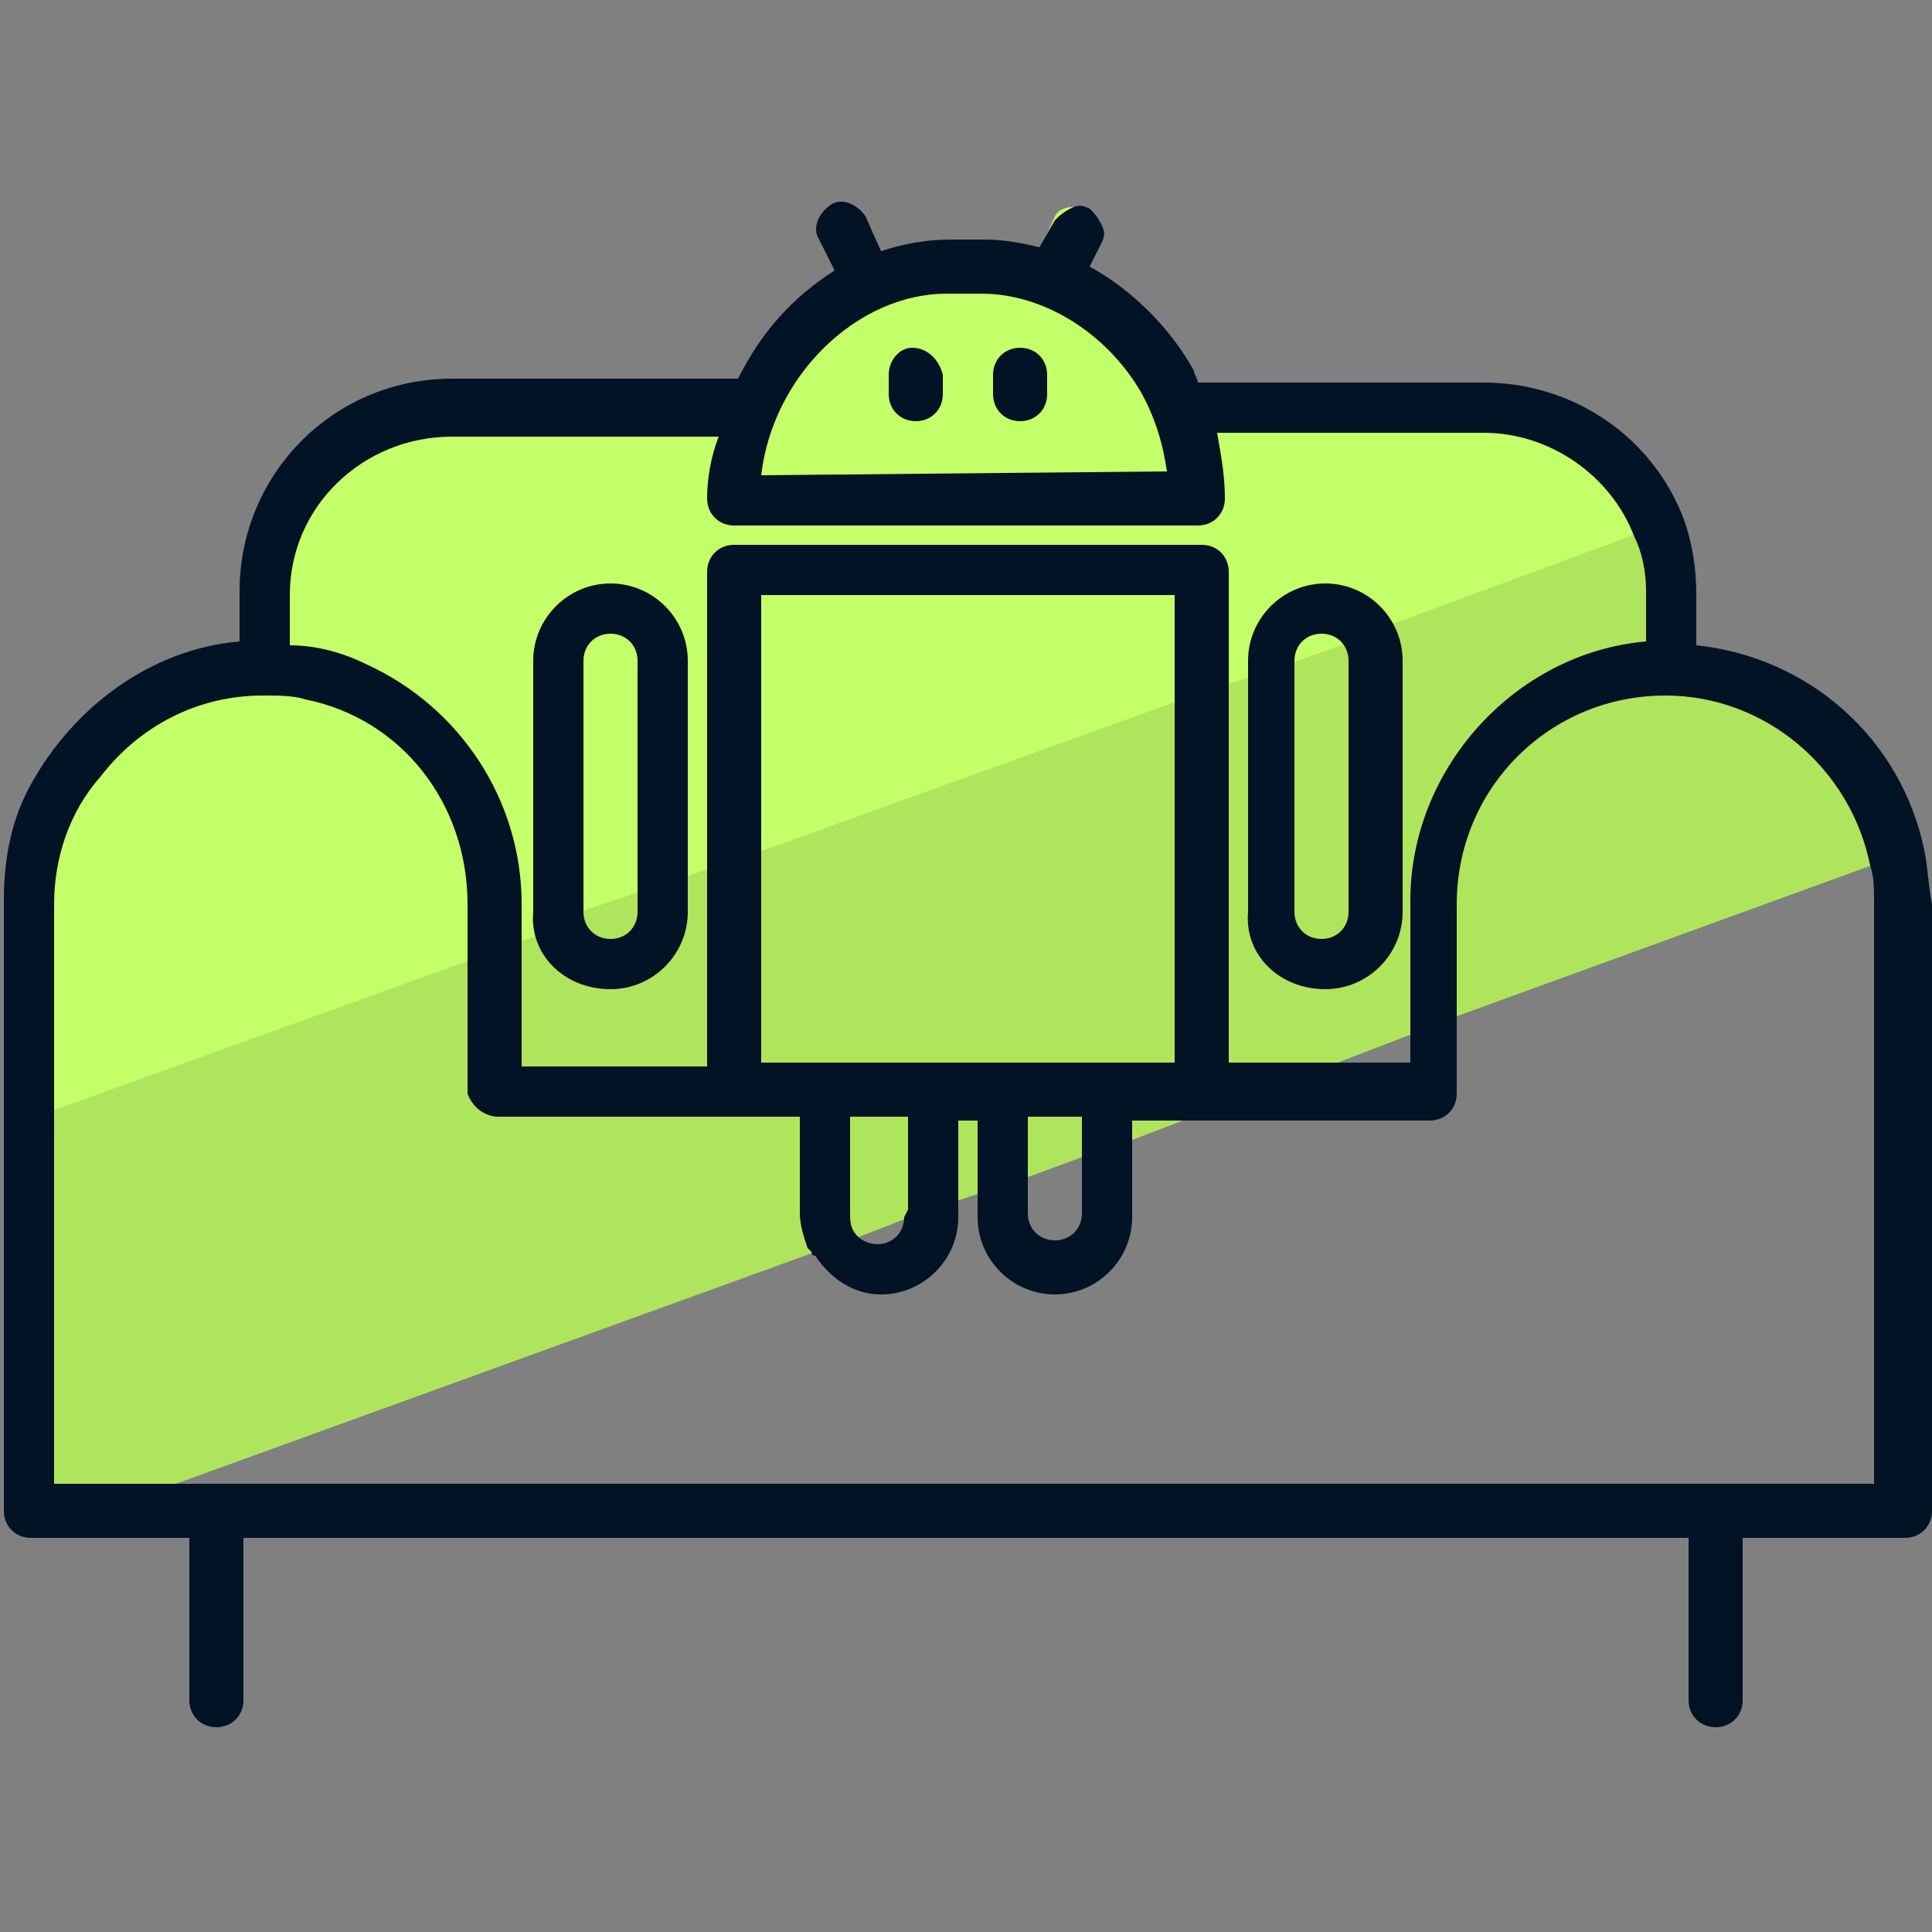
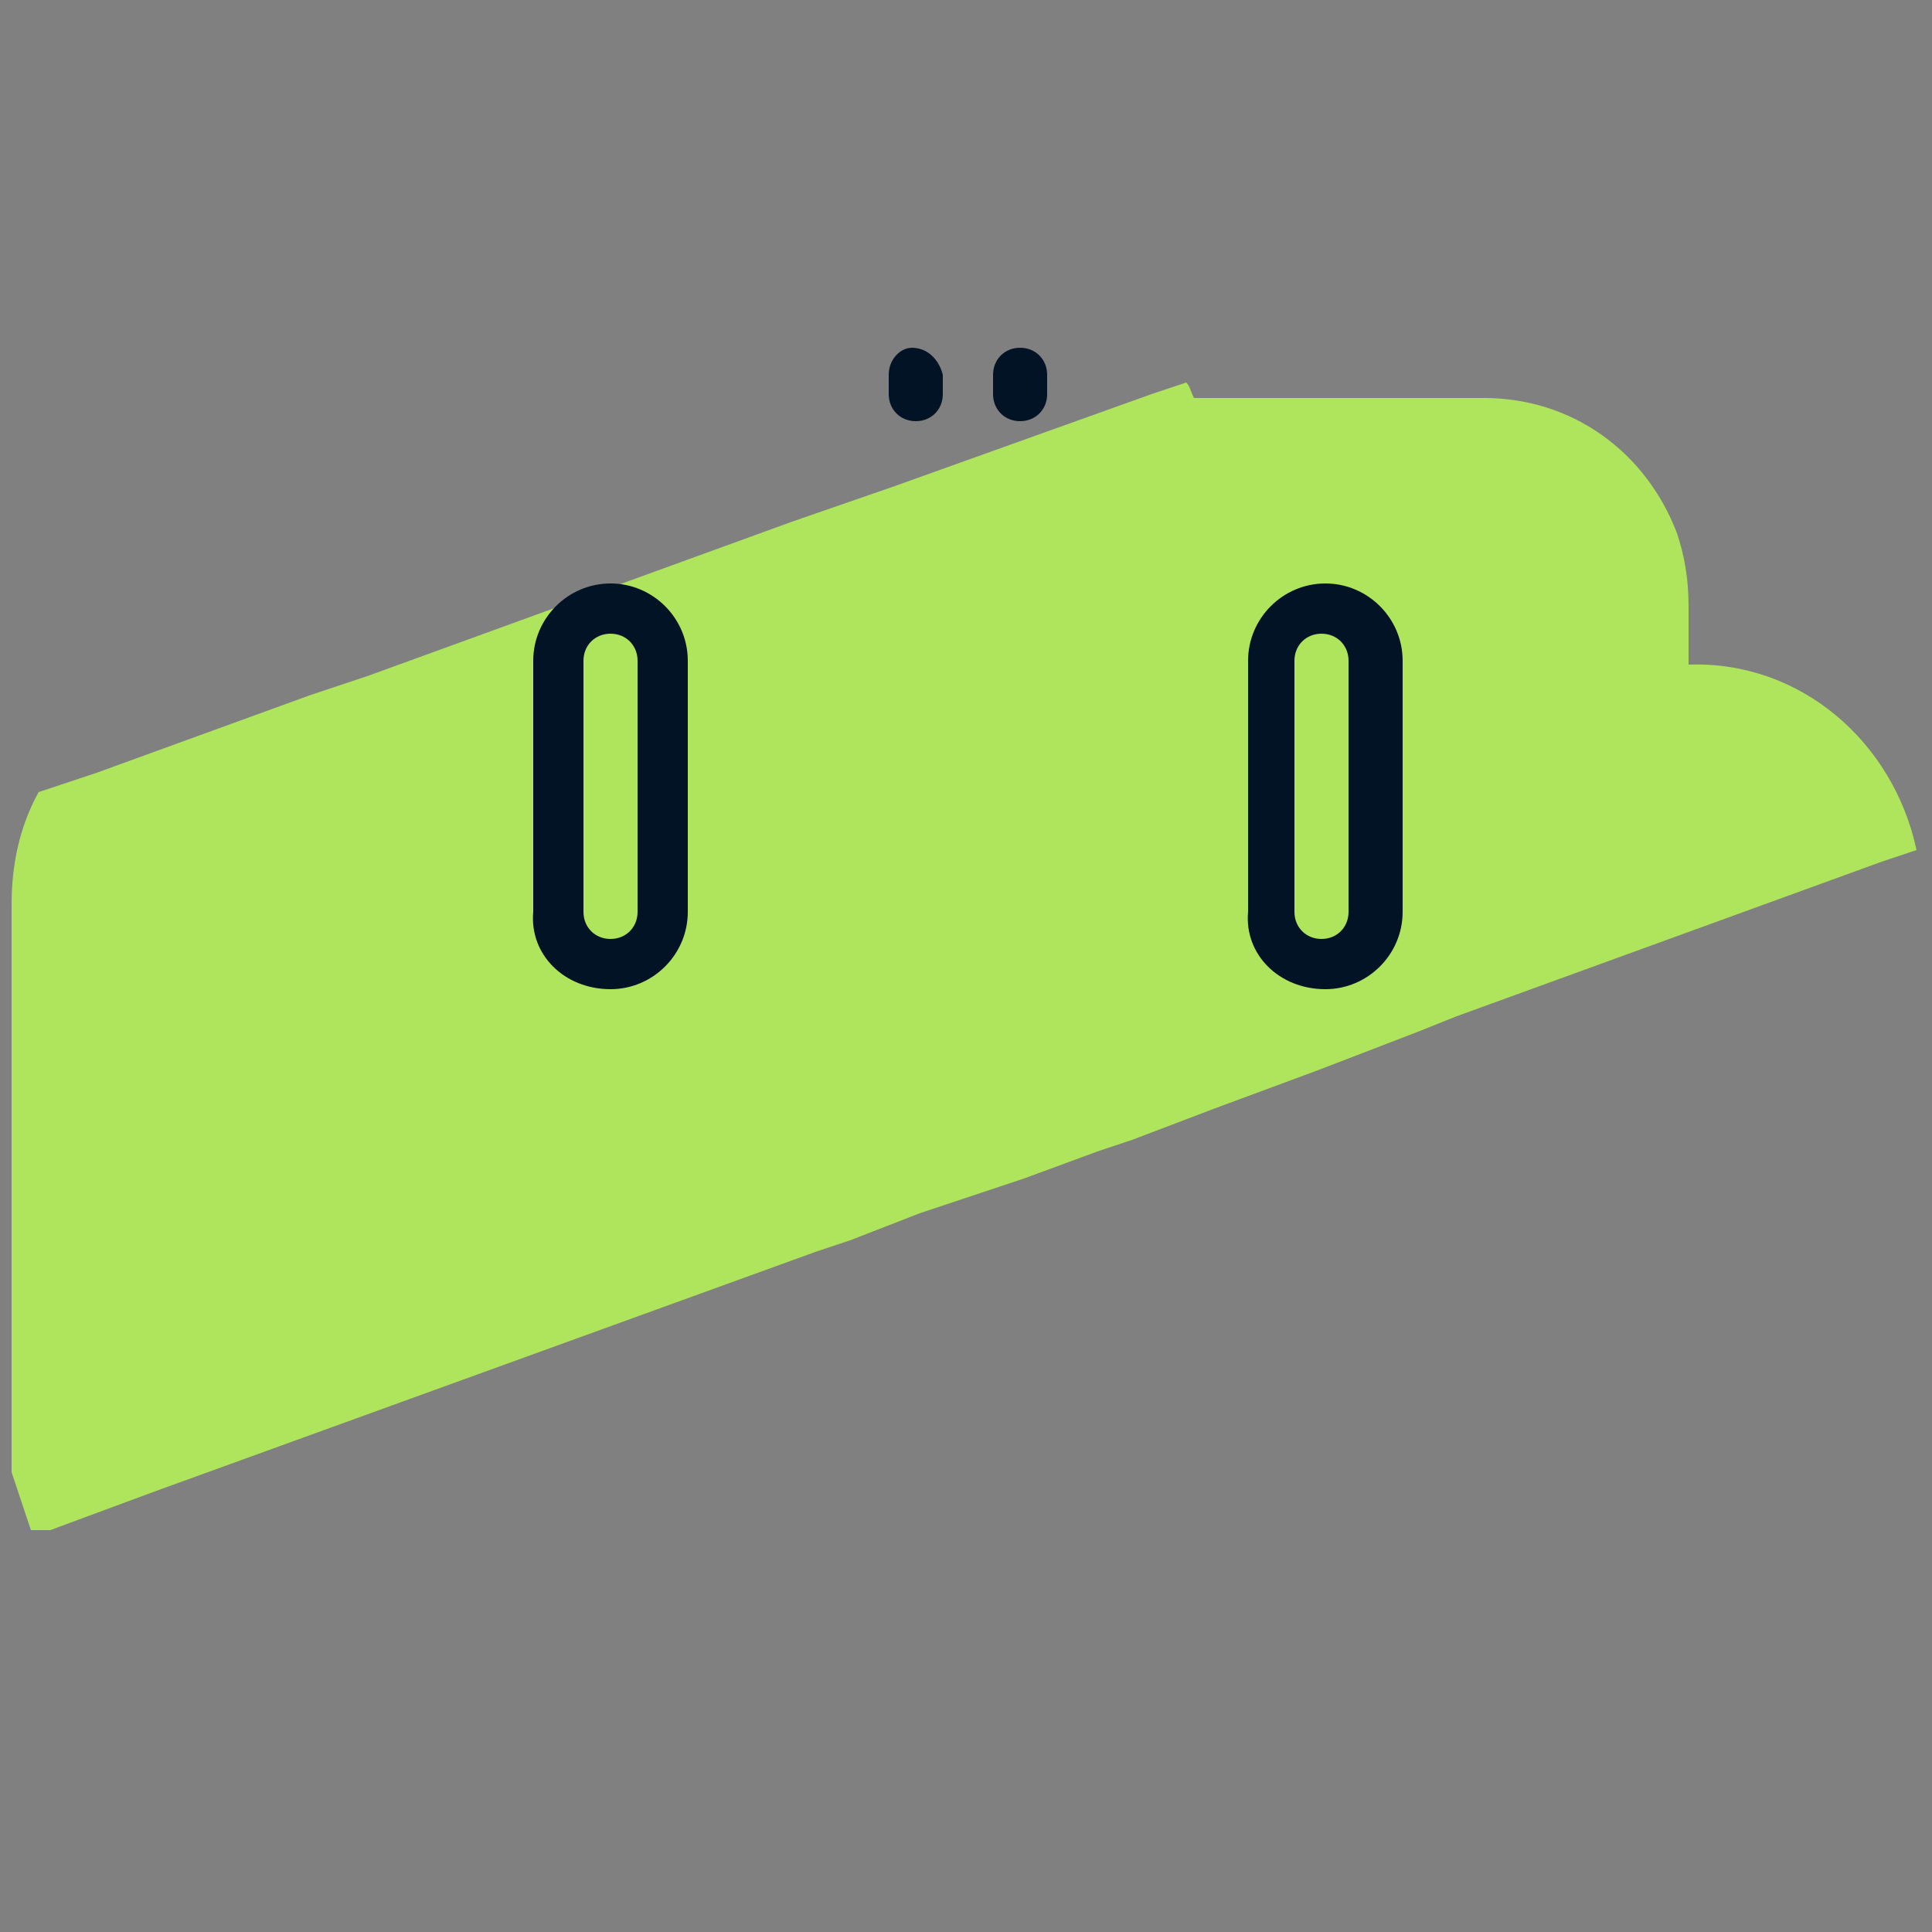
<svg xmlns="http://www.w3.org/2000/svg" id="Layer_1" x="0" y="0" version="1.1" viewBox="0 0 50 50" xml:space="preserve">
  <rect x="0" y="0" width="50" height="50" fill="#808080" stroke="none" />
  <style>.st2{fill:#031326}</style>
  <path fill="#afe55d" d="M49.6 22l-.9.3-11 4-1 .4-2.6 1-2.7 1-2.1.8-.9.3-1.9.7-.9.3-.9.3-.9.3-1.8.7-.9.3L4 38.6l-2.7 1H.8l-.5-1.5V23.4c0-1 .2-2 .7-2.9l1.5-.5L8 18l1.5-.5 11-4 2.6-.9 6.7-2.4.9-.3c.1.1.1.2.2.4h7.5c2.3 0 4.2 1.4 5 3.5.2.6.3 1.2.3 1.9v1.5c2.9-.1 5.3 2 5.9 4.8z" />
-   <path fill="#c3ff68" d="M43.3 13.5l-.9.3-6.5 2.4-.9.4-1.7.6-.9.3-.9.3-.9.3-11.1 4-.9.3-.9.3-.9.3-1.8.6-1 .6-.7.2-1 .4-11.1 4-1 .4v-5.9c0-1 .2-2 .7-2.9 1-2 3-3.5 5.4-3.6v-1.5c0-2.9 2.4-5.3 5.3-5.3h7.5c.6-1.2 1.5-2.2 2.7-2.9V7l-.5-.9c-.1-.2 0-.5.2-.6s.5 0 .6.2l.5.9v.1c.6-.2 1.2-.4 1.9-.4h.9c.5 0 1 .1 1.5.2l.4-.9c.1-.2.4-.3.6-.2.2.1.3.4.2.6l-.3 1c1.2.6 2.2 1.6 2.8 2.7.1.1.1.2.2.4h7.5c2.3 0 4.3 1.4 5 3.4z" />
-   <path d="M49.8 22c-.6-2.9-3-5-5.9-5.3v-1.3c0-.7-.1-1.3-.3-1.9-.8-2.2-2.9-3.6-5.2-3.6H31c0-.1-.1-.2-.1-.3-.6-1.1-1.6-2.1-2.7-2.7l.3-.6c.1-.2.1-.3 0-.5s-.2-.3-.3-.4c-.2-.1-.3-.1-.5 0s-.3.2-.4.3l-.4.7c-.4-.1-.9-.2-1.4-.2h-.9c-.6 0-1.2.1-1.8.3l-.4-.9c-.2-.3-.6-.5-.9-.3s-.5.6-.3.9l.4.8c-1.1.7-1.9 1.6-2.5 2.8h-7.4c-3.1 0-5.5 2.5-5.5 5.5v1.3c-2.3.2-4.3 1.7-5.4 3.7-.5.9-.7 1.9-.7 3v15.8c0 .4.3.7.7.7h4.1V44c0 .4.3.7.7.7.4 0 .7-.3.7-.7v-4.2h37.4V44c0 .4.3.7.7.7s.7-.3.7-.7v-4.2h4.2c.4 0 .7-.3.7-.7V23.4c-.1-.5-.1-.9-.2-1.4zm-30.1-9.7c.3-2.6 2.5-4.7 4.8-4.7h.9c1.6 0 3.2 1 4.1 2.5.4.7.6 1.4.7 2.1l-10.5.1zm-1.4.6c0 .4.3.7.7.7h12c.4 0 .7-.3.7-.7 0-.6-.1-1.1-.2-1.7h6.9c1.7 0 3.3 1.1 3.9 2.7.2.4.3.9.3 1.4v1.3c-3.4.3-6.1 3.3-6.1 6.7v4.2h-4.7V14.8c0-.4-.3-.7-.7-.7H19c-.4 0-.7.3-.7.7v12.8h-4.8v-4.2c0-2.7-1.6-5.1-4-6.2-.6-.3-1.3-.5-2-.5v-1.3c0-2.3 1.9-4.1 4.2-4.1h6.9c-.2.5-.3 1.1-.3 1.6zM28 31.4c0 .4-.3.7-.7.7-.4 0-.7-.3-.7-.7v-2.5H28v2.5zm-4.6.1c0 .4-.3.7-.7.7-.2 0-.4-.1-.5-.2-.2-.2-.2-.4-.2-.6v-2.5h1.5v2.4l-.1.2zm5.3-4h-9V15.4h10.7v12.1h-1.7zm-15.8 1.4h7.8v2.5c0 .3.1.6.2.9l.1.1s0 .1.1.1c.4.6 1 1 1.7 1 1.1 0 2-.9 2-2V29h.5v2.5c0 1.1.9 2 2 2s2-.9 2-2V29H37c.4 0 .7-.3.7-.7v-4.9c0-3 2.4-5.4 5.4-5.4 2.6 0 4.8 1.9 5.3 4.4.1.3.1.6.1.9v15.1H1.4v-15c0-1.2.4-2.4 1.2-3.3 1-1.3 2.5-2.1 4.2-2.1.4 0 .8 0 1.1.1 2.5.5 4.2 2.7 4.2 5.3v4.9c.1.3.4.6.8.6z" class="st2" />
  <path d="M15.8 25.6c1.1 0 2-.9 2-2v-6.5c0-1.1-.9-2-2-2s-2 .9-2 2v6.5c-.1 1.1.8 2 2 2zm.7-2c0 .4-.3.7-.7.7-.4 0-.7-.3-.7-.7v-6.5c0-.4.3-.7.7-.7.4 0 .7.3.7.7v6.5zm17.8 2c1.1 0 2-.9 2-2v-6.5c0-1.1-.9-2-2-2s-2 .9-2 2v6.5c-.1 1.1.8 2 2 2zm-.8-8.5c0-.4.3-.7.7-.7s.7.3.7.7v6.5c0 .4-.3.7-.7.7s-.7-.3-.7-.7v-6.5zM23.6 9c-.3 0-.6.3-.6.7v.5c0 .4.3.7.7.7s.7-.3.7-.7v-.5c-.1-.4-.4-.7-.8-.7zm2.8 0c-.4 0-.7.3-.7.7v.5c0 .4.3.7.7.7.4 0 .7-.3.7-.7v-.5c0-.4-.3-.7-.7-.7z" class="st2" />
</svg>